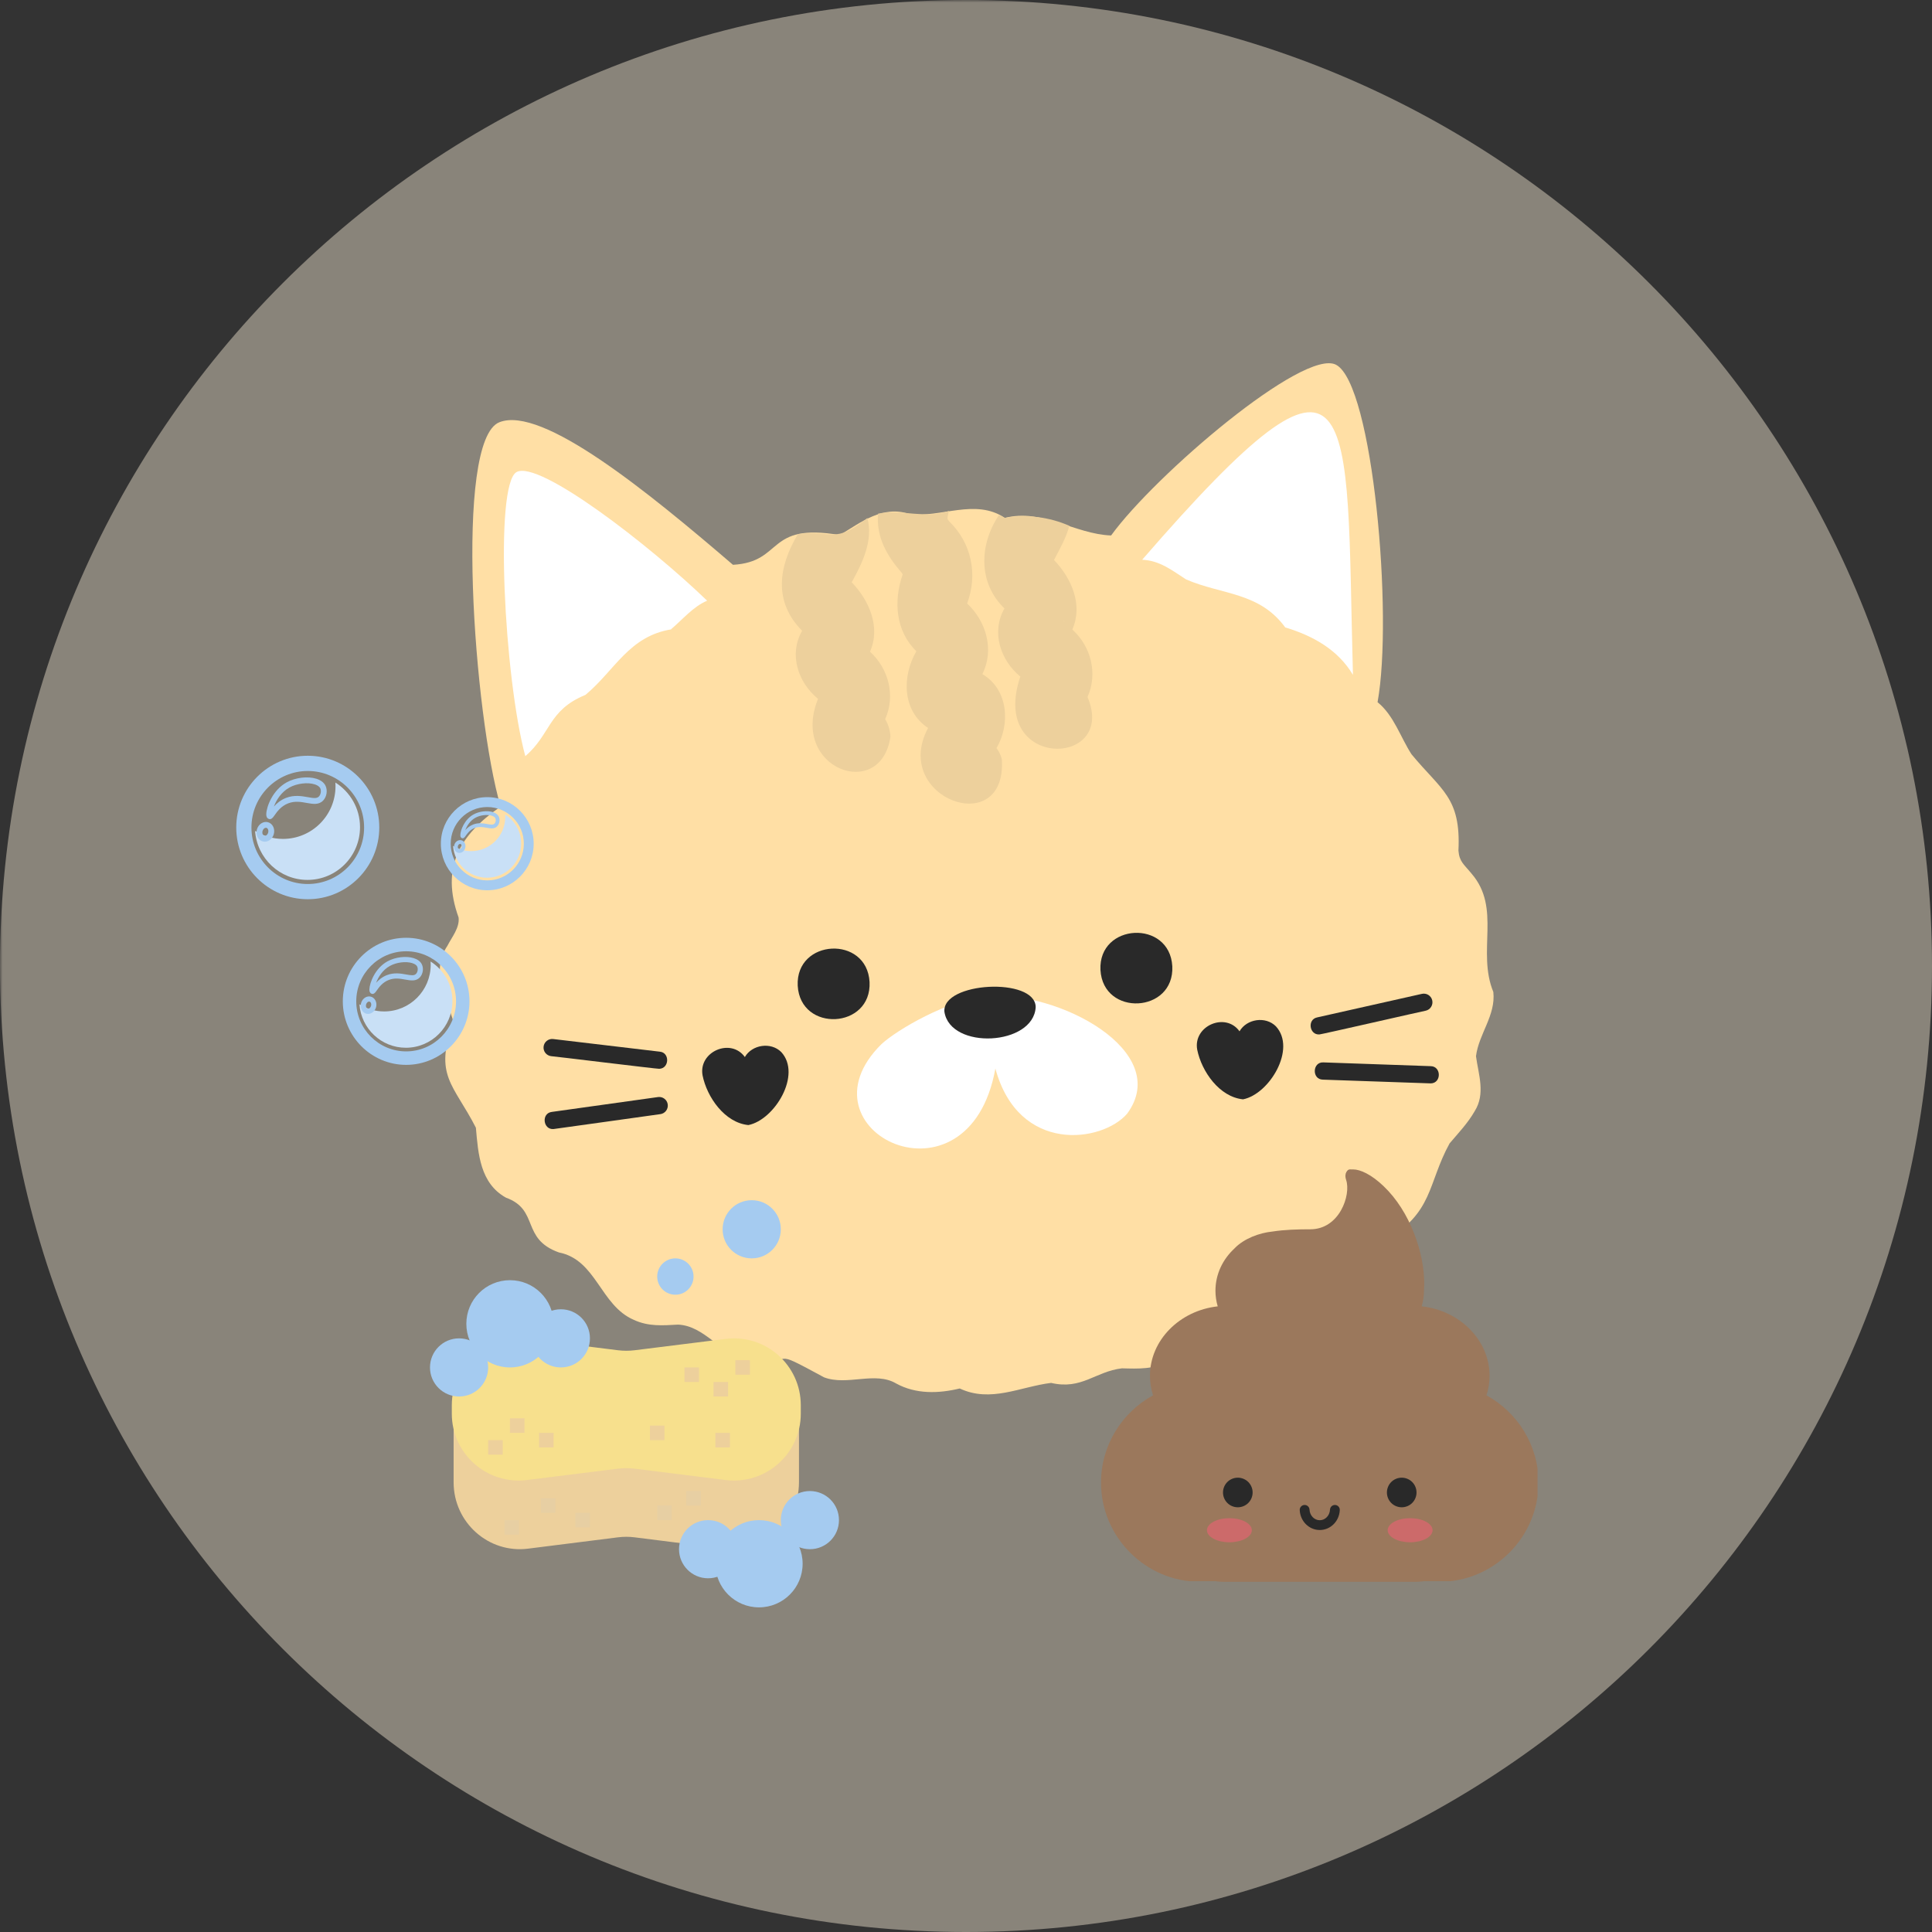
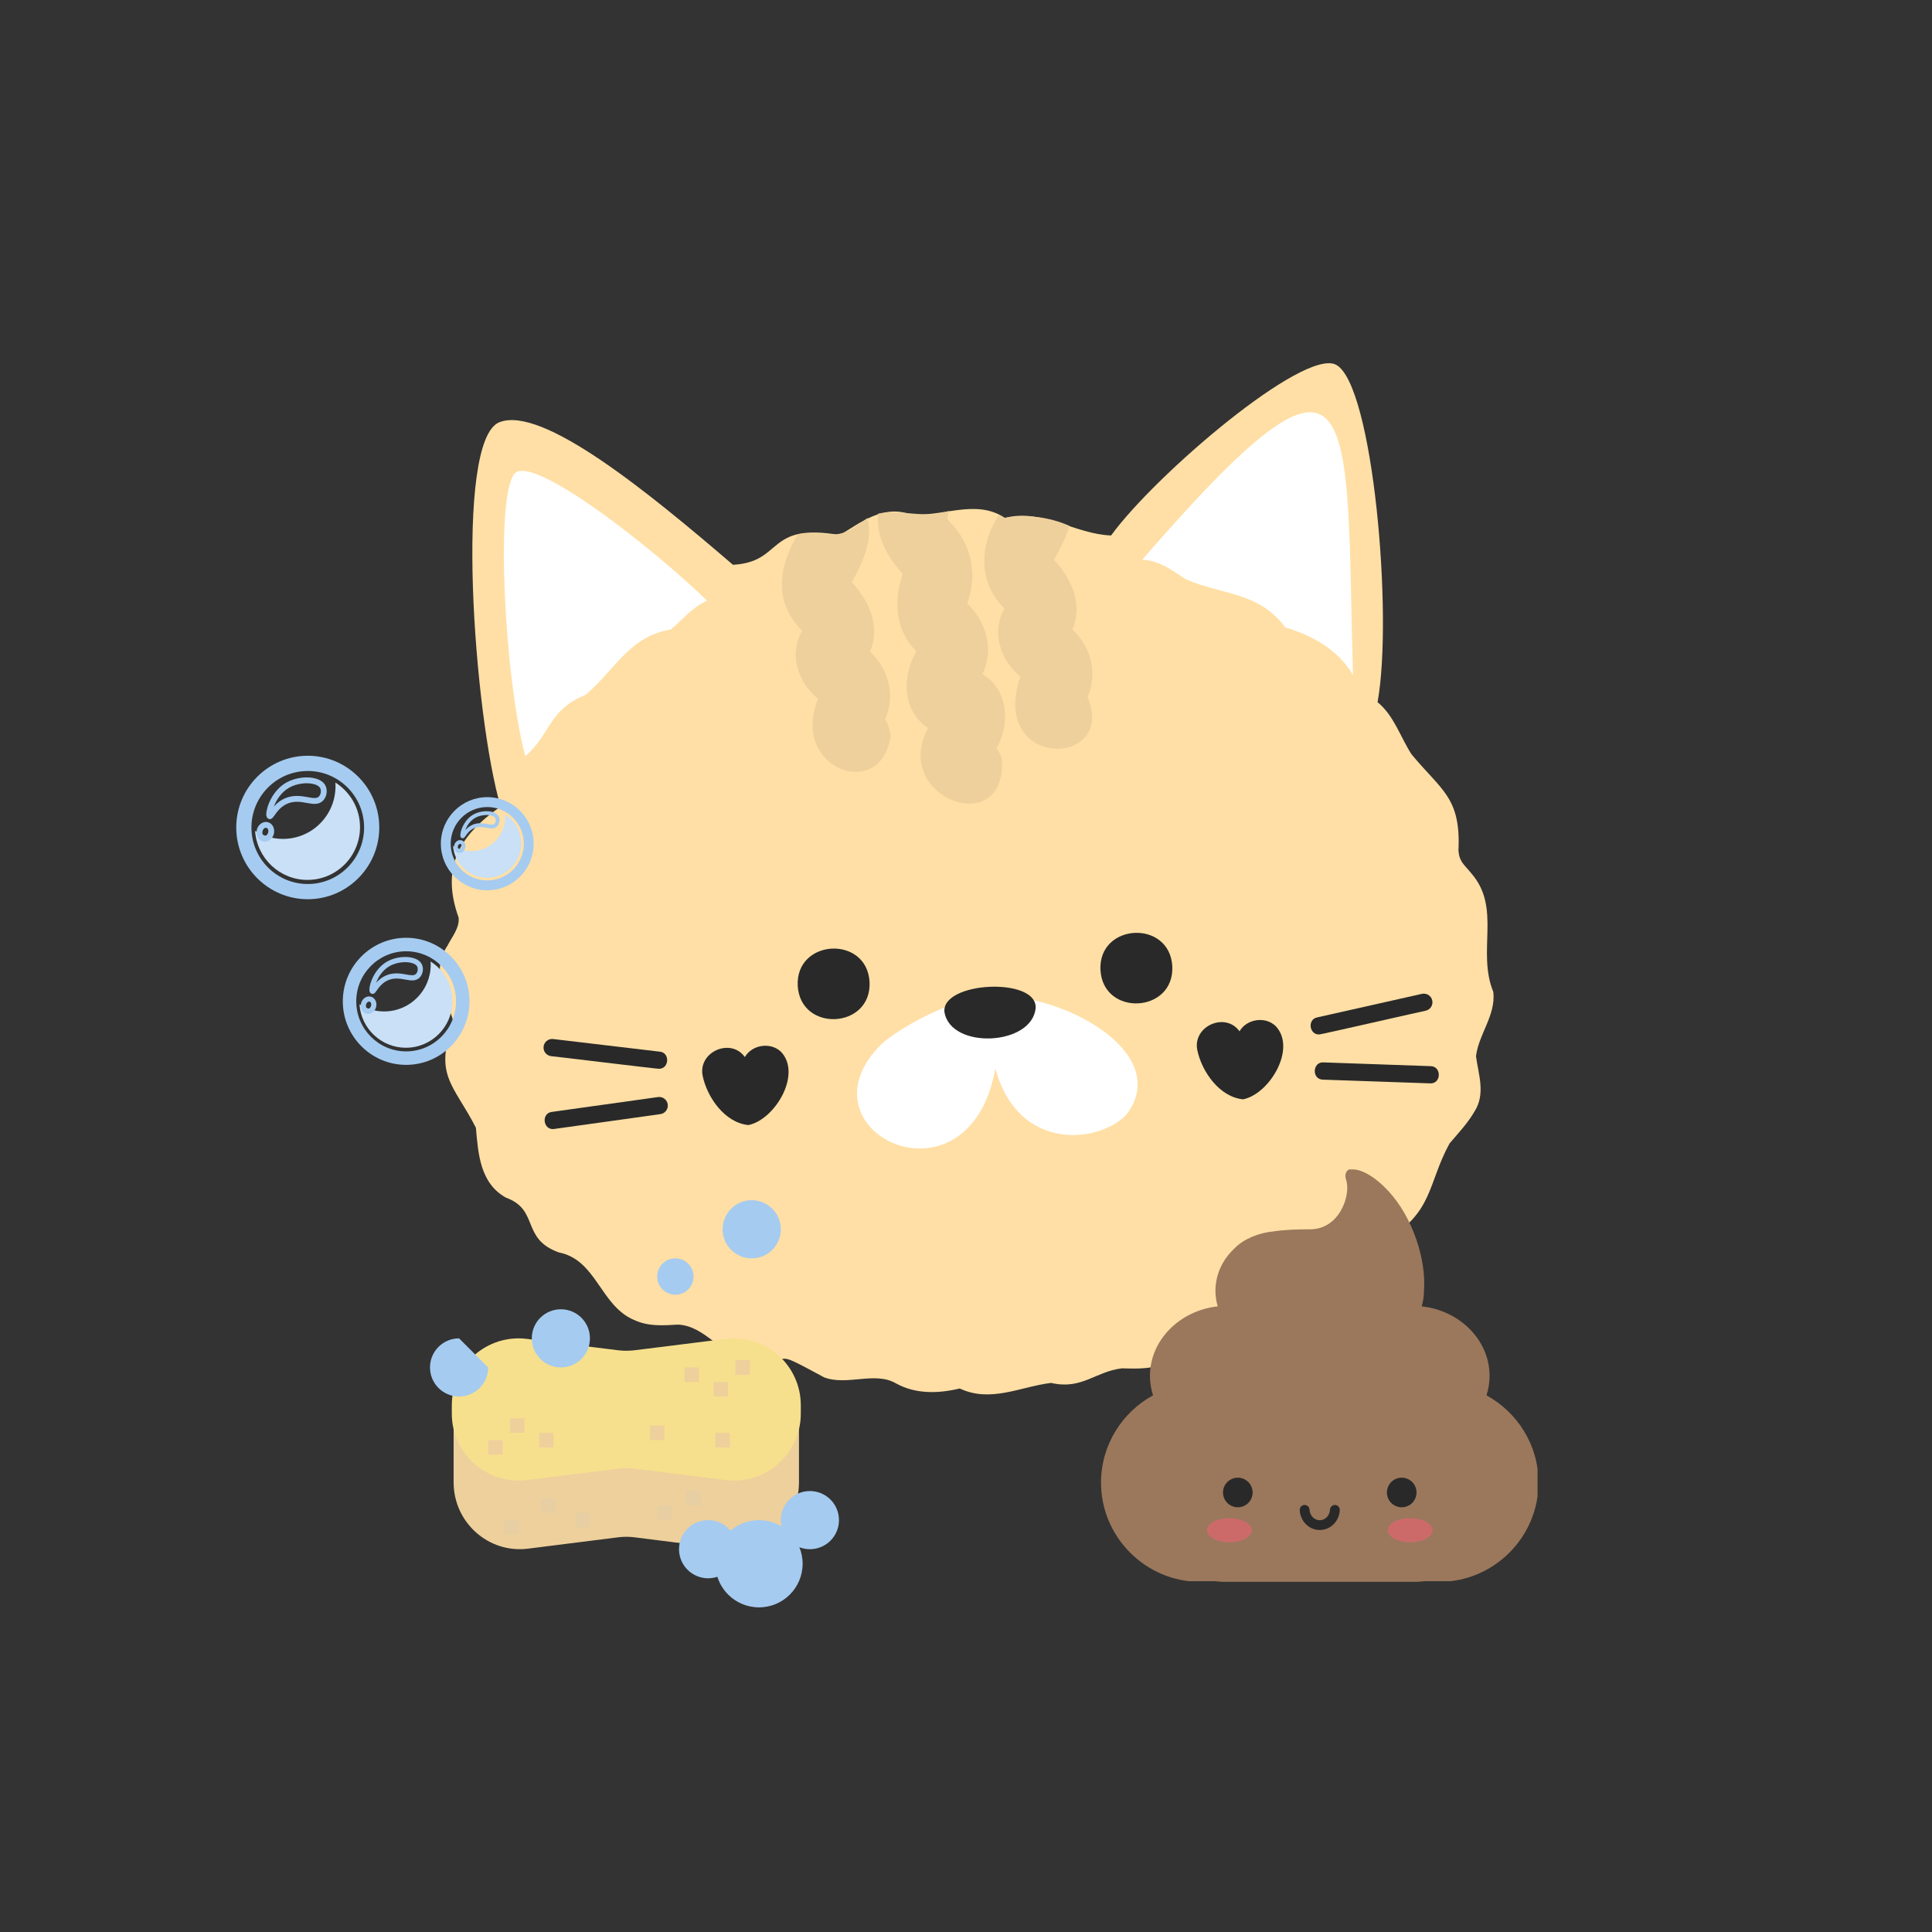
<svg xmlns="http://www.w3.org/2000/svg" version="1.0" preserveAspectRatio="xMidYMid meet" height="500" viewBox="0 0 375 375" zoomAndPan="magnify" width="500">
  <rect x="0" y="0" width="375" height="375" fill="#333333" stroke="none" />
  <defs>
    <filter id="55b7b1e716" height="100%" width="100%" y="0%" x="0%">
      <feColorMatrix color-interpolation-filters="sRGB" values="0 0 0 0 1 0 0 0 0 1 0 0 0 0 1 0 0 0 1 0" />
    </filter>
    <mask id="a527ebfa87">
      <g filter="url(#55b7b1e716)">
        <rect fill-opacity="0.42" height="450" y="-37.5" fill="#000000" width="450" x="-37.5" />
      </g>
    </mask>
    <clipPath id="a642c7b3e8">
-       <path clip-rule="nonzero" d="M 0 0 L 375 0 L 375 375 L 0 375 Z M 0 0" />
-     </clipPath>
+       </clipPath>
    <clipPath id="30a845c52a">
      <path clip-rule="nonzero" d="M 187.5 0 C 83.945 0 0 83.945 0 187.5 C 0 291.055 83.945 375 187.5 375 C 291.055 375 375 291.055 375 187.5 C 375 83.945 291.055 0 187.5 0 Z M 187.5 0" />
    </clipPath>
    <clipPath id="44dc1a0b48">
      <rect height="375" y="0" width="375" x="0" />
    </clipPath>
    <clipPath id="ccd1d64a41">
      <path clip-rule="nonzero" d="M 213.684 226 L 298.434 226 L 298.434 306.906 L 213.684 306.906 Z M 213.684 226" />
    </clipPath>
    <clipPath id="7746ac0b74">
      <path clip-rule="nonzero" d="M 222 226 L 290 226 L 290 306.906 L 222 306.906 Z M 222 226" />
    </clipPath>
    <clipPath id="367069d67e">
      <path clip-rule="nonzero" d="M 85 154 L 103.605 154 L 103.605 173 L 85 173 Z M 85 154" />
    </clipPath>
    <clipPath id="0b22bd8626">
      <path clip-rule="nonzero" d="M 66 182 L 92 182 L 92 206.688 L 66 206.688 Z M 66 182" />
    </clipPath>
    <clipPath id="251fe2bebe">
      <path clip-rule="nonzero" d="M 45.855 146.688 L 74 146.688 L 74 175 L 45.855 175 Z M 45.855 146.688" />
    </clipPath>
    <clipPath id="8219bc376a">
      <path clip-rule="nonzero" d="M 140 232.746 L 152 232.746 L 152 245 L 140 245 Z M 140 232.746" />
    </clipPath>
    <clipPath id="6bcd1c6a19">
      <path clip-rule="nonzero" d="M 83.531 259 L 95 259 L 95 272 L 83.531 272 Z M 83.531 259" />
    </clipPath>
  </defs>
  <g mask="url(#a527ebfa87)">
    <g transform="matrix(1, 0, 0, 1, 0, 0)">
      <g clip-path="url(#44dc1a0b48)">
        <g clip-path="url(#a642c7b3e8)">
          <g clip-path="url(#30a845c52a)">
            <rect fill-opacity="1" y="-82.5" height="540" fill="#fff2db" width="540" x="-82.5" />
          </g>
        </g>
      </g>
    </g>
  </g>
  <path fill-rule="nonzero" fill-opacity="1" d="M 289.855 192.543 C 286.621 184.652 291.457 176.32 285.629 169.57 C 284.133 167.73 283.266 167.297 283.082 165.098 C 283.59 154.758 279.762 153.426 273.969 146.398 C 271.797 143.039 270.562 138.871 267.383 136.293 C 270.438 119.562 266.5 74.609 259.336 70.805 C 253.086 67.5 224.184 92.18 215.664 103.934 C 208.656 103.688 202.273 98.648 195.039 100.527 C 189.312 96.668 182.559 100.57 176.504 99.766 C 171.297 98.039 167.188 101.336 163.004 103.855 C 148.594 101.375 152.172 109.062 142.27 109.629 C 125.754 95.453 105.234 78.684 96.938 81.953 C 88.055 85.418 92.027 139.051 97.168 156.555 C 89.102 162.176 85.543 168.402 89.012 178.086 C 89.246 180.086 87.695 181.887 86.848 183.57 C 83.52 188.535 86.676 193.484 88.023 198.387 C 84.145 208.82 88.027 210.398 92.371 218.891 C 92.816 223.965 93.188 229.672 98.199 232.461 C 104.746 234.836 101.062 240.441 108.484 243.098 C 115.793 244.547 116.488 253.367 123.031 256.188 C 125.895 257.504 128.59 257.27 131.621 257.105 C 136.848 257.352 139.844 262.91 144.992 263.875 C 155.629 265.172 148.344 261.047 159.953 267.34 C 164.422 269.043 169.875 266.113 173.938 268.531 C 177.773 270.633 182.145 270.5 186.285 269.504 C 192.312 272.332 198.031 269.148 204.02 268.422 C 209.988 269.809 212.574 266.207 217.773 265.59 C 220.914 265.68 224.035 265.809 226.902 264.199 C 228.891 263.098 229.379 261.457 231.668 261.207 C 239.762 261.109 239.441 259.941 245.492 255.805 C 263.406 253.238 256.969 248.512 268.68 240.883 C 278.285 235.426 277.035 229.816 281.363 221.934 C 283.059 219.93 284.938 217.965 286.238 215.672 C 288.371 212.289 286.961 208.539 286.488 205.008 C 287.039 200.648 290.348 197.102 289.855 192.543 Z M 289.855 192.543" fill="#ffdfa5" />
  <path fill-rule="nonzero" fill-opacity="1" d="M 137.254 116.594 C 134.492 117.766 132.48 120.277 130.242 122.137 C 130.301 122.145 130.355 122.145 130.414 122.137 C 122.07 123.441 119.371 130.105 113.641 134.875 C 106.332 137.863 106.93 142.535 101.961 146.766 C 97.867 131.57 95.914 93.996 100.277 91.621 C 104.645 89.246 126.074 105.801 137.254 116.594 Z M 137.254 116.594" fill="#ffffff" />
  <path fill-rule="nonzero" fill-opacity="1" d="M 262.605 130.988 C 259.684 126.082 254.789 123.383 249.473 121.785 C 249.496 121.836 249.527 121.879 249.566 121.922 C 244.523 114.883 237.215 115.496 230.207 112.461 C 227.504 110.715 225.086 108.781 221.695 108.648 C 264.539 59.246 261.18 78.371 262.605 130.988 Z M 262.605 130.988" fill="#ffffff" />
  <path fill-rule="nonzero" fill-opacity="1" d="M 168.781 190.605 C 169.215 199.727 155.352 200.449 154.836 191.328 C 154.402 182.211 168.27 181.488 168.781 190.605 Z M 168.781 190.605" fill="#292929" />
  <path fill-rule="nonzero" fill-opacity="1" d="M 227.543 187.551 C 227.977 196.672 214.109 197.391 213.598 188.273 C 213.164 179.152 227.027 178.434 227.543 187.551 Z M 227.543 187.551" fill="#292929" />
  <path fill-rule="nonzero" fill-opacity="1" d="M 256.113 200.781 C 254.148 200.938 253.691 197.875 255.664 197.477 L 275.996 192.906 C 276.211 192.855 276.43 192.852 276.648 192.891 C 276.867 192.926 277.07 193.004 277.258 193.125 C 277.445 193.242 277.605 193.395 277.734 193.578 C 277.859 193.758 277.949 193.957 277.996 194.176 C 278.047 194.391 278.051 194.609 278.012 194.828 C 277.973 195.047 277.895 195.25 277.777 195.438 C 277.656 195.625 277.508 195.785 277.324 195.914 C 277.145 196.039 276.945 196.129 276.727 196.176 C 276.352 196.223 256.488 200.777 256.113 200.781 Z M 256.113 200.781" fill="#292929" />
  <path fill-rule="nonzero" fill-opacity="1" d="M 277.734 210.285 C 277.598 210.285 256.91 209.559 256.766 209.559 C 254.598 209.52 254.719 206.09 256.879 206.211 L 277.699 206.941 C 279.781 206.973 279.805 210.219 277.734 210.285 Z M 277.734 210.285" fill="#292929" />
  <path fill-rule="nonzero" fill-opacity="1" d="M 127.949 207.453 C 127.59 207.492 107.312 205 106.965 205 C 106.746 204.973 106.539 204.906 106.348 204.793 C 106.152 204.684 105.988 204.543 105.852 204.367 C 105.715 204.191 105.617 204 105.559 203.785 C 105.5 203.57 105.484 203.352 105.512 203.133 C 105.539 202.914 105.605 202.707 105.715 202.512 C 105.824 202.32 105.965 202.156 106.141 202.02 C 106.316 201.883 106.512 201.781 106.723 201.723 C 106.938 201.664 107.156 201.648 107.375 201.676 L 128.07 204.129 C 130.047 204.309 129.93 207.402 127.949 207.453 Z M 127.949 207.453" fill="#292929" />
  <path fill-rule="nonzero" fill-opacity="1" d="M 107.43 219.148 C 105.383 219.297 105.039 216.066 107.113 215.82 L 127.75 212.934 C 127.969 212.906 128.184 212.922 128.395 212.98 C 128.605 213.039 128.797 213.133 128.973 213.27 C 129.145 213.402 129.285 213.562 129.398 213.754 C 129.508 213.941 129.578 214.145 129.605 214.363 C 129.637 214.578 129.625 214.793 129.57 215.004 C 129.516 215.219 129.426 215.414 129.293 215.59 C 129.164 215.766 129.004 215.91 128.82 216.023 C 128.633 216.137 128.43 216.211 128.215 216.246 C 128.066 216.262 107.566 219.145 107.43 219.148 Z M 107.43 219.148" fill="#292929" />
  <path fill-rule="nonzero" fill-opacity="1" d="M 151.641 204.203 C 149.621 202.184 145.961 202.766 144.574 205.172 C 141.859 201.383 135.535 204.117 136.367 208.727 C 137.211 212.961 140.68 217.926 145.262 218.375 C 150.359 217.355 155.668 208.578 151.641 204.203 Z M 151.641 204.203" fill="#292929" />
  <path fill-rule="nonzero" fill-opacity="1" d="M 247.652 199.207 C 245.629 197.184 241.973 197.77 240.59 200.176 C 237.871 196.387 231.551 199.117 232.375 203.727 C 233.223 207.965 236.691 212.934 241.277 213.379 C 246.379 212.371 251.688 203.586 247.652 199.207 Z M 247.652 199.207" fill="#292929" />
  <path fill-rule="nonzero" fill-opacity="1" d="M 171.105 202.652 C 174.094 199.891 184.082 194.02 191.508 193.379 C 205.359 192.152 227.668 204.062 218.781 216.16 C 213.945 221.777 197.711 224.051 193.203 207.402 C 188.047 235.953 154.016 219.516 171.105 202.652 Z M 171.105 202.652" fill="#ffffff" />
  <path fill-rule="nonzero" fill-opacity="1" d="M 201.027 195.48 C 200.617 202.996 184.484 203.832 183.312 196.402 C 182.77 190.555 200.965 189.605 201.027 195.48 Z M 201.027 195.48" fill="#292929" />
  <path fill-rule="nonzero" fill-opacity="1" d="M 172.836 142.988 C 170.98 155.668 153.258 149.215 158.781 135.645 C 154.898 132.484 153.055 127.008 155.695 122.43 C 150.148 116.863 151.043 110.105 154.828 103.738 C 154.797 103.719 154.77 103.699 154.738 103.684 C 161.715 102.773 161.762 105.781 168.363 100.543 C 169.52 104.914 167.406 109.258 165.316 113.016 C 168.699 116.539 170.977 121.684 168.871 126.492 C 172.492 129.789 173.848 135.082 171.812 139.582 C 172.43 140.633 172.77 141.77 172.836 142.988 Z M 172.836 142.988" fill="#edd09c" />
  <path fill-rule="nonzero" fill-opacity="1" d="M 211.082 135.285 C 213.125 130.762 211.773 125.465 208.141 122.195 C 210.246 117.383 207.988 112.242 204.582 108.695 C 205.688 106.559 206.938 104.418 207.559 102.055 C 205.59 101.195 203.543 100.633 201.41 100.371 C 199.277 100.109 197.156 100.16 195.039 100.523 C 194.738 100.359 194.262 100.184 193.879 100 C 190.047 105.727 189.836 113.168 194.965 118.098 C 192.348 122.68 194.176 128.164 198.047 131.324 C 191.875 149.52 216.965 149.062 211.082 135.285 Z M 195.562 119.004 C 195.555 118.984 195.555 118.969 195.562 118.949 C 195.562 118.988 195.598 119.023 195.562 119.055 C 195.523 119.09 195.578 119.023 195.562 119.004 Z M 206.391 120.469 C 206.516 120.5 206.609 120.57 206.676 120.68 C 206.57 120.609 206.453 120.52 206.391 120.469 Z M 206.391 120.469" fill="#edd09c" />
  <path fill-rule="nonzero" fill-opacity="1" d="M 194.457 147.355 C 195.492 163.121 172.859 154.98 180.141 141.293 C 175.07 137.984 175.07 131.215 177.863 126.402 C 173.824 122.457 173.406 116.668 175.215 111.477 C 175.133 111.375 175.062 111.266 174.996 111.152 C 172.133 107.848 170.047 104.254 170.434 99.699 C 175.07 98.754 179.434 100.82 184.203 99.176 C 184.027 99.68 183.934 100.199 183.91 100.73 C 184.039 100.926 184.129 101.055 184.18 101.141 C 188.562 105.344 189.844 111.469 187.719 117.129 C 191.441 120.621 193.039 126.148 190.676 130.844 C 195.711 133.812 196.152 140.551 193.422 145.207 C 193.91 145.855 194.254 146.57 194.457 147.355 Z M 194.457 147.355" fill="#edd09c" />
  <g clip-path="url(#ccd1d64a41)">
    <path fill-rule="nonzero" fill-opacity="1" d="M 288.523 270.836 C 288.91 269.633 289.125 268.363 289.125 267.047 C 289.125 260.121 283.344 254.367 275.949 253.562 C 276.234 252.594 276.391 251.578 276.391 250.527 C 276.855 244.738 274.352 236.438 269.477 231.172 C 264.602 225.906 260.309 226.102 261.285 229.027 C 262.262 231.949 259.992 238.605 254.336 238.605 C 251.855 238.605 249.34 238.676 247.027 239.035 C 244.445 239.289 241.469 240.398 239.637 242.289 C 239.637 242.293 239.637 242.297 239.637 242.301 C 237.348 244.398 235.918 247.316 235.918 250.527 C 235.918 251.578 236.074 252.594 236.359 253.562 C 228.977 254.379 223.207 260.129 223.207 267.051 C 223.207 268.363 223.418 269.633 223.805 270.836 C 217.801 274.109 213.707 280.484 213.707 287.77 C 213.707 298.363 222.375 307.035 232.973 307.035 L 279.359 307.035 C 289.957 307.035 298.625 298.363 298.625 287.77 C 298.625 280.484 294.527 274.109 288.523 270.836 Z M 288.523 270.836" fill="#9b785c" />
  </g>
  <g clip-path="url(#7746ac0b74)">
    <path fill-rule="nonzero" fill-opacity="1" d="M 284.242 276.93 C 283.348 277.75 282.219 278.449 280.82 278.98 C 277.836 280.121 275.145 280.227 272.977 279.941 C 271.859 279.793 271.848 278.191 272.961 278.031 C 276.848 277.469 280.078 275.891 281.848 273.645 C 283.57 271.461 285.109 267.109 283.598 263.141 C 281.449 259.668 277.418 257.254 272.762 257.031 C 271.484 257.945 269.848 258.34 268.289 258.477 C 267.25 258.57 266.82 257.191 267.73 256.676 C 268.977 255.961 270.258 254.918 271.262 253.395 C 272.836 250.996 273.137 246.016 272.738 242.68 C 271.711 238.48 269.828 234.414 266.824 231.172 C 262.801 226.824 261.832 226.199 261.234 227.758 C 264.121 230.27 265.414 234.414 264.117 238.305 C 263.059 242.281 259.082 244.668 255.371 244.668 C 249.945 244.422 242.914 243.719 240.465 248.746 C 240.469 248.742 240.473 248.742 240.473 248.742 C 239.559 250.789 239.598 255.586 246.094 257.531 C 247.141 257.848 246.941 259.383 245.852 259.422 C 243.656 259.496 241.098 259.016 238.938 257.066 C 234.551 257.469 230.785 259.82 228.734 263.133 C 227.219 267.102 228.758 271.461 230.48 273.645 C 232.25 275.891 235.484 277.469 239.367 278.031 C 240.484 278.191 240.469 279.793 239.352 279.941 C 237.188 280.227 234.492 280.121 231.508 278.98 C 230.125 278.453 228.984 277.758 228.074 276.945 C 224.73 280.078 222.598 284.77 222.598 289.996 C 222.598 299.367 229.449 307.035 237.828 307.035 L 274.504 307.035 C 282.879 307.035 289.734 299.367 289.734 289.996 C 289.734 284.762 287.59 280.062 284.242 276.93 Z M 284.242 276.93" fill="#9b785c" />
  </g>
  <path fill-rule="nonzero" fill-opacity="1" d="M 243.133 289.691 C 243.133 290.07 243.059 290.438 242.914 290.789 C 242.766 291.141 242.559 291.453 242.289 291.723 C 242.02 291.992 241.711 292.199 241.355 292.344 C 241.004 292.488 240.637 292.562 240.258 292.562 C 239.875 292.562 239.508 292.488 239.156 292.344 C 238.805 292.199 238.496 291.992 238.227 291.723 C 237.957 291.453 237.75 291.141 237.602 290.789 C 237.457 290.438 237.383 290.07 237.383 289.691 C 237.383 289.309 237.457 288.941 237.602 288.59 C 237.75 288.238 237.957 287.926 238.227 287.656 C 238.496 287.387 238.805 287.18 239.156 287.035 C 239.508 286.891 239.875 286.816 240.258 286.816 C 240.637 286.816 241.004 286.891 241.355 287.035 C 241.711 287.18 242.02 287.387 242.289 287.656 C 242.559 287.926 242.766 288.238 242.914 288.59 C 243.059 288.941 243.133 289.309 243.133 289.691 Z M 243.133 289.691" fill="#292929" />
  <path fill-rule="nonzero" fill-opacity="1" d="M 274.945 289.691 C 274.945 290.07 274.875 290.438 274.727 290.789 C 274.582 291.141 274.375 291.453 274.105 291.723 C 273.836 291.992 273.523 292.199 273.172 292.344 C 272.82 292.488 272.453 292.562 272.074 292.562 C 271.691 292.562 271.324 292.488 270.973 292.344 C 270.621 292.199 270.309 291.992 270.039 291.723 C 269.77 291.453 269.562 291.141 269.418 290.789 C 269.273 290.438 269.199 290.07 269.199 289.691 C 269.199 289.309 269.273 288.941 269.418 288.59 C 269.562 288.238 269.77 287.926 270.039 287.656 C 270.309 287.387 270.621 287.18 270.973 287.035 C 271.324 286.891 271.691 286.816 272.074 286.816 C 272.453 286.816 272.82 286.891 273.172 287.035 C 273.523 287.18 273.836 287.387 274.105 287.656 C 274.375 287.926 274.582 288.238 274.727 288.59 C 274.875 288.941 274.945 289.309 274.945 289.691 Z M 274.945 289.691" fill="#292929" />
  <path fill-rule="nonzero" fill-opacity="1" d="M 278.062 297.016 C 278.062 297.324 277.953 297.625 277.73 297.91 C 277.512 298.195 277.195 298.449 276.789 298.668 C 276.379 298.887 275.906 299.059 275.375 299.176 C 274.84 299.293 274.285 299.355 273.707 299.355 C 273.129 299.355 272.574 299.293 272.039 299.176 C 271.504 299.059 271.035 298.887 270.625 298.668 C 270.215 298.449 269.902 298.195 269.68 297.91 C 269.457 297.625 269.348 297.324 269.348 297.016 C 269.348 296.707 269.457 296.406 269.68 296.121 C 269.902 295.836 270.215 295.582 270.625 295.363 C 271.035 295.145 271.504 294.973 272.039 294.855 C 272.574 294.738 273.129 294.68 273.707 294.68 C 274.285 294.68 274.84 294.738 275.375 294.855 C 275.906 294.973 276.379 295.145 276.789 295.363 C 277.195 295.582 277.512 295.836 277.73 296.121 C 277.953 296.406 278.062 296.707 278.062 297.016 Z M 278.062 297.016" fill="#cc6a6a" />
  <path fill-rule="nonzero" fill-opacity="1" d="M 242.98 297.016 C 242.98 297.324 242.871 297.625 242.648 297.91 C 242.43 298.195 242.113 298.449 241.707 298.668 C 241.297 298.887 240.824 299.059 240.293 299.176 C 239.758 299.293 239.203 299.355 238.625 299.355 C 238.047 299.355 237.492 299.293 236.957 299.176 C 236.422 299.059 235.953 298.887 235.543 298.668 C 235.133 298.449 234.82 298.195 234.598 297.91 C 234.375 297.625 234.266 297.324 234.266 297.016 C 234.266 296.707 234.375 296.406 234.598 296.121 C 234.82 295.836 235.133 295.582 235.543 295.363 C 235.953 295.145 236.422 294.973 236.957 294.855 C 237.492 294.738 238.047 294.68 238.625 294.68 C 239.203 294.68 239.758 294.738 240.293 294.855 C 240.824 294.973 241.297 295.145 241.707 295.363 C 242.113 295.582 242.43 295.836 242.648 296.121 C 242.871 296.406 242.98 296.707 242.98 297.016 Z M 242.98 297.016" fill="#cc6a6a" />
  <path fill-rule="nonzero" fill-opacity="1" d="M 242.844 289.285 C 242.844 289.465 242.809 289.645 242.738 289.812 C 242.668 289.98 242.566 290.129 242.438 290.258 C 242.309 290.391 242.16 290.488 241.988 290.559 C 241.82 290.629 241.645 290.664 241.461 290.664 C 241.277 290.664 241.102 290.629 240.934 290.559 C 240.766 290.488 240.617 290.391 240.484 290.258 C 240.355 290.129 240.258 289.98 240.188 289.812 C 240.117 289.645 240.082 289.465 240.082 289.285 C 240.082 289.102 240.117 288.926 240.188 288.754 C 240.258 288.586 240.355 288.438 240.484 288.309 C 240.617 288.18 240.766 288.078 240.934 288.008 C 241.102 287.938 241.277 287.902 241.461 287.902 C 241.645 287.902 241.82 287.938 241.988 288.008 C 242.16 288.078 242.309 288.18 242.438 288.309 C 242.566 288.438 242.668 288.586 242.738 288.754 C 242.809 288.926 242.844 289.102 242.844 289.285 Z M 242.844 289.285" fill="#292929" />
  <path fill-rule="nonzero" fill-opacity="1" d="M 274.625 289.285 C 274.625 289.465 274.59 289.645 274.52 289.812 C 274.449 289.98 274.352 290.129 274.223 290.258 C 274.09 290.391 273.941 290.488 273.773 290.559 C 273.605 290.629 273.43 290.664 273.246 290.664 C 273.062 290.664 272.887 290.629 272.719 290.559 C 272.547 290.488 272.398 290.391 272.27 290.258 C 272.141 290.129 272.039 289.98 271.969 289.812 C 271.898 289.645 271.863 289.465 271.863 289.285 C 271.863 289.102 271.898 288.926 271.969 288.754 C 272.039 288.586 272.141 288.438 272.27 288.309 C 272.398 288.18 272.547 288.078 272.719 288.008 C 272.887 287.938 273.062 287.902 273.246 287.902 C 273.43 287.902 273.605 287.938 273.773 288.008 C 273.941 288.078 274.09 288.18 274.223 288.309 C 274.352 288.438 274.449 288.586 274.52 288.754 C 274.59 288.926 274.625 289.102 274.625 289.285 Z M 274.625 289.285" fill="#292929" />
  <path fill-rule="nonzero" fill-opacity="1" d="M 256.164 296.973 C 254.086 296.973 252.379 295.277 252.277 293.109 C 252.254 292.582 252.66 292.137 253.184 292.113 C 253.715 292.094 254.152 292.496 254.176 293.02 C 254.23 294.172 255.105 295.074 256.164 295.074 C 257.227 295.074 258.098 294.172 258.152 293.02 C 258.176 292.496 258.617 292.09 259.145 292.113 C 259.672 292.137 260.078 292.582 260.051 293.109 C 259.953 295.277 258.246 296.973 256.164 296.973 Z M 256.164 296.973" fill="#292929" />
  <path fill-rule="nonzero" fill-opacity="1" d="M 98.055 158.102 C 98.062 158.254 98.07 158.406 98.07 158.562 C 98.07 162.23 95.109 165.203 91.453 165.203 C 90.164 165.203 88.957 164.832 87.941 164.191 C 88.176 167.641 91.043 170.367 94.543 170.367 C 98.195 170.367 101.16 167.395 101.16 163.727 C 101.16 161.355 99.918 159.273 98.055 158.102 Z M 98.055 158.102" fill="#c9e0f6" />
  <g clip-path="url(#367069d67e)">
    <path fill-rule="nonzero" fill-opacity="1" d="M 94.578 172.801 C 89.609 172.801 85.57 168.746 85.57 163.766 C 85.57 158.781 89.613 154.727 94.578 154.727 C 99.547 154.727 103.586 158.781 103.586 163.766 C 103.586 168.746 99.547 172.801 94.578 172.801 Z M 94.578 156.645 C 90.664 156.645 87.48 159.84 87.48 163.766 C 87.48 167.688 90.664 170.883 94.578 170.883 C 98.492 170.883 101.676 167.688 101.676 163.766 C 101.676 159.84 98.492 156.645 94.578 156.645 Z M 94.578 156.645" fill="#a5cbf0" />
  </g>
  <path fill-rule="nonzero" fill-opacity="1" d="M 89.352 162.066 C 89.375 161.152 90.152 159.039 91.934 158.07 C 93.047 157.465 94.578 157.281 95.664 157.625 C 96.215 157.801 96.609 158.098 96.805 158.488 C 97.098 159.078 96.977 159.883 96.516 160.367 C 95.969 160.945 95.23 160.812 94.445 160.668 C 93.746 160.543 92.953 160.398 92.117 160.719 C 91.203 161.07 90.699 161.789 90.398 162.219 C 90.199 162.508 89.945 162.867 89.586 162.648 C 89.555 162.629 89.527 162.605 89.504 162.582 C 89.344 162.418 89.348 162.16 89.352 162.066 Z M 95.445 158.328 C 94.551 158.047 93.219 158.211 92.285 158.719 C 91.219 159.301 90.609 160.336 90.312 161.129 C 90.668 160.727 91.164 160.297 91.852 160.031 C 92.879 159.637 93.82 159.809 94.578 159.945 C 95.301 160.074 95.723 160.133 95.984 159.855 C 96.254 159.578 96.285 159.094 96.148 158.82 C 96.117 158.758 96.074 158.703 96.027 158.652 C 95.871 158.492 95.637 158.391 95.445 158.328 Z M 95.445 158.328" fill="#a5cbf0" />
  <path fill-rule="nonzero" fill-opacity="1" d="M 88.172 164.012 C 88.359 163.344 88.988 162.938 89.574 163.102 C 90.16 163.266 90.484 163.941 90.297 164.605 C 90.113 165.273 89.484 165.68 88.898 165.516 C 88.727 165.469 88.574 165.375 88.453 165.25 C 88.164 164.953 88.043 164.48 88.172 164.012 Z M 89.375 163.812 C 89.184 163.758 88.957 163.941 88.883 164.211 C 88.805 164.48 88.906 164.754 89.098 164.805 C 89.289 164.859 89.516 164.68 89.59 164.41 C 89.648 164.203 89.605 163.996 89.496 163.887 C 89.461 163.852 89.422 163.824 89.375 163.812 Z M 89.375 163.812" fill="#a5cbf0" />
  <path fill-rule="nonzero" fill-opacity="1" d="M 83.574 186.629 C 83.59 186.836 83.598 187.047 83.598 187.262 C 83.598 192.266 79.555 196.32 74.566 196.32 C 72.805 196.32 71.164 195.812 69.773 194.938 C 70.098 199.648 74.004 203.367 78.781 203.367 C 83.77 203.367 87.816 199.312 87.816 194.309 C 87.816 191.07 86.121 188.23 83.574 186.629 Z M 83.574 186.629" fill="#c9e0f6" />
  <g clip-path="url(#0b22bd8626)">
    <path fill-rule="nonzero" fill-opacity="1" d="M 78.832 206.691 C 72.055 206.691 66.539 201.156 66.539 194.359 C 66.539 187.559 72.055 182.023 78.832 182.023 C 85.609 182.023 91.125 187.559 91.125 194.359 C 91.125 201.156 85.609 206.691 78.832 206.691 Z M 78.832 184.641 C 73.492 184.641 69.148 189 69.148 194.359 C 69.148 199.715 73.492 204.074 78.832 204.074 C 84.172 204.074 88.516 199.715 88.516 194.359 C 88.516 189 84.172 184.641 78.832 184.641 Z M 78.832 184.641" fill="#a5cbf0" />
  </g>
  <path fill-rule="nonzero" fill-opacity="1" d="M 71.699 192.039 C 71.73 190.793 72.793 187.91 75.227 186.586 C 76.742 185.762 78.836 185.512 80.316 185.98 C 81.066 186.215 81.605 186.625 81.871 187.156 C 82.273 187.961 82.105 189.062 81.48 189.719 C 80.73 190.508 79.723 190.328 78.652 190.133 C 77.695 189.961 76.613 189.766 75.473 190.203 C 74.227 190.68 73.539 191.66 73.129 192.25 C 72.855 192.641 72.512 193.133 72.02 192.832 C 71.977 192.809 71.938 192.777 71.906 192.742 C 71.688 192.52 71.695 192.168 71.699 192.039 Z M 80.016 186.941 C 78.793 186.555 76.98 186.777 75.703 187.473 C 74.246 188.266 73.414 189.676 73.008 190.758 C 73.496 190.211 74.172 189.625 75.113 189.262 C 76.516 188.727 77.801 188.957 78.832 189.145 C 79.816 189.32 80.395 189.402 80.754 189.023 C 81.117 188.641 81.16 187.98 80.973 187.605 C 80.934 187.523 80.875 187.449 80.812 187.383 C 80.594 187.16 80.277 187.023 80.016 186.941 Z M 80.016 186.941" fill="#a5cbf0" />
  <path fill-rule="nonzero" fill-opacity="1" d="M 70.09 194.691 C 70.344 193.785 71.203 193.227 72 193.453 C 72.801 193.676 73.246 194.598 72.992 195.508 C 72.738 196.418 71.879 196.973 71.082 196.75 C 70.844 196.684 70.641 196.555 70.477 196.387 C 70.078 195.98 69.914 195.332 70.09 194.691 Z M 71.73 194.422 C 71.469 194.348 71.16 194.598 71.059 194.965 C 70.953 195.332 71.09 195.707 71.352 195.781 C 71.613 195.852 71.922 195.605 72.023 195.238 C 72.102 194.957 72.043 194.676 71.895 194.523 C 71.848 194.473 71.793 194.441 71.73 194.422 Z M 71.73 194.422" fill="#a5cbf0" />
  <path fill-rule="nonzero" fill-opacity="1" d="M 65.094 151.891 C 65.109 152.125 65.121 152.363 65.121 152.602 C 65.121 158.254 60.555 162.832 54.922 162.832 C 52.934 162.832 51.078 162.258 49.512 161.273 C 49.875 166.59 54.289 170.789 59.68 170.789 C 65.312 170.789 69.879 166.211 69.879 160.559 C 69.879 156.902 67.969 153.699 65.094 151.891 Z M 65.094 151.891" fill="#c9e0f6" />
  <g clip-path="url(#251fe2bebe)">
    <path fill-rule="nonzero" fill-opacity="1" d="M 59.738 174.539 C 52.082 174.539 45.855 168.293 45.855 160.617 C 45.855 152.938 52.082 146.691 59.738 146.691 C 67.391 146.691 73.617 152.938 73.617 160.617 C 73.617 168.293 67.391 174.539 59.738 174.539 Z M 59.738 149.648 C 53.707 149.648 48.805 154.566 48.805 160.617 C 48.805 166.664 53.707 171.586 59.738 171.586 C 65.766 171.586 70.672 166.664 70.672 160.617 C 70.672 154.566 65.766 149.648 59.738 149.648 Z M 59.738 149.648" fill="#a5cbf0" />
  </g>
  <path fill-rule="nonzero" fill-opacity="1" d="M 51.684 158 C 51.719 156.59 52.922 153.336 55.664 151.844 C 57.375 150.91 59.742 150.629 61.414 151.156 C 62.262 151.426 62.871 151.883 63.168 152.484 C 63.621 153.395 63.434 154.637 62.727 155.379 C 61.879 156.27 60.742 156.062 59.535 155.848 C 58.457 155.652 57.23 155.43 55.941 155.926 C 54.539 156.465 53.762 157.574 53.301 158.234 C 52.988 158.68 52.602 159.234 52.047 158.895 C 51.996 158.867 51.957 158.832 51.918 158.793 C 51.672 158.539 51.68 158.145 51.684 158 Z M 61.074 152.242 C 59.691 151.805 57.645 152.059 56.207 152.84 C 54.562 153.738 53.621 155.332 53.164 156.551 C 53.711 155.934 54.477 155.27 55.539 154.863 C 57.121 154.258 58.57 154.52 59.738 154.727 C 60.852 154.93 61.5 155.023 61.906 154.594 C 62.316 154.16 62.367 153.418 62.156 152.992 C 62.109 152.898 62.047 152.816 61.973 152.738 C 61.727 152.488 61.367 152.332 61.074 152.242 Z M 61.074 152.242" fill="#a5cbf0" />
  <path fill-rule="nonzero" fill-opacity="1" d="M 49.867 160.996 C 50.156 159.969 51.121 159.34 52.023 159.594 C 52.93 159.848 53.43 160.887 53.141 161.914 C 52.855 162.941 51.887 163.57 50.984 163.316 C 50.719 163.238 50.488 163.098 50.301 162.906 C 49.855 162.449 49.668 161.719 49.867 160.992 Z M 51.719 160.688 C 51.422 160.605 51.074 160.887 50.961 161.301 C 50.844 161.715 50.996 162.137 51.293 162.219 C 51.586 162.305 51.934 162.023 52.051 161.609 C 52.141 161.293 52.074 160.973 51.906 160.801 C 51.852 160.746 51.789 160.707 51.719 160.688 Z M 51.719 160.688" fill="#a5cbf0" />
  <path fill-rule="nonzero" fill-opacity="1" d="M 88.047 271.656 L 88.047 287.711 C 88.047 295.523 94.824 301.562 102.492 300.594 L 119.973 298.391 C 121.031 298.258 122.098 298.258 123.156 298.391 L 140.637 300.594 C 148.305 301.562 155.082 295.523 155.082 287.711 L 155.082 271.656 L 88.047 271.656" fill="#edd09c" />
  <path fill-rule="nonzero" fill-opacity="1" d="M 140.844 287.273 L 123.176 285.066 C 122.105 284.934 121.023 284.934 119.953 285.066 L 102.285 287.273 C 94.535 288.238 87.695 282.199 87.695 274.391 L 87.695 272.762 C 87.695 264.949 94.535 258.906 102.285 259.879 L 119.953 262.082 C 121.023 262.215 122.105 262.215 123.176 262.082 L 140.844 259.879 C 148.594 258.906 155.434 264.949 155.434 272.762 L 155.434 274.391 C 155.434 282.199 148.594 288.238 140.844 287.273" fill="#f7e08d" />
  <path fill-rule="nonzero" fill-opacity="1" d="M 107.453 280.941 L 104.629 280.941 L 104.629 278.117 L 107.453 278.117 L 107.453 280.941" fill="#edd09c" />
  <path fill-rule="nonzero" fill-opacity="1" d="M 101.809 278.117 L 98.984 278.117 L 98.984 275.297 L 101.809 275.297 L 101.809 278.117" fill="#edd09c" />
  <path fill-rule="nonzero" fill-opacity="1" d="M 97.574 282.352 L 94.75 282.352 L 94.75 279.531 L 97.574 279.531 L 97.574 282.352" fill="#edd09c" />
  <path fill-rule="nonzero" fill-opacity="1" d="M 135.676 268.238 L 132.855 268.238 L 132.855 265.418 L 135.676 265.418 L 135.676 268.238" fill="#edd09c" />
  <path fill-rule="nonzero" fill-opacity="1" d="M 141.32 271.062 L 138.5 271.062 L 138.5 268.238 L 141.32 268.238 L 141.32 271.062" fill="#edd09c" />
  <path fill-rule="nonzero" fill-opacity="1" d="M 145.555 266.828 L 142.734 266.828 L 142.734 264.008 L 145.555 264.008 L 145.555 266.828" fill="#edd09c" />
  <path fill-rule="nonzero" fill-opacity="1" d="M 130.387 295.055 L 127.562 295.055 L 127.562 292.23 L 130.387 292.23 L 130.387 295.055" fill="#e7cfa3" />
  <path fill-rule="nonzero" fill-opacity="1" d="M 136.031 292.23 L 133.207 292.23 L 133.207 289.41 L 136.031 289.41 L 136.031 292.23" fill="#e7cfa3" />
  <path fill-rule="nonzero" fill-opacity="1" d="M 141.676 280.941 L 138.852 280.941 L 138.852 278.117 L 141.676 278.117 L 141.676 280.941" fill="#edd09c" />
  <path fill-rule="nonzero" fill-opacity="1" d="M 128.973 279.531 L 126.152 279.531 L 126.152 276.707 L 128.973 276.707 L 128.973 279.531" fill="#edd09c" />
  <path fill-rule="nonzero" fill-opacity="1" d="M 114.508 296.465 L 111.688 296.465 L 111.688 293.641 L 114.508 293.641 L 114.508 296.465" fill="#e7cfa3" />
  <path fill-rule="nonzero" fill-opacity="1" d="M 107.805 293.641 L 104.98 293.641 L 104.98 290.82 L 107.805 290.82 L 107.805 293.641" fill="#e7cfa3" />
  <path fill-rule="nonzero" fill-opacity="1" d="M 100.75 297.875 L 97.926 297.875 L 97.926 295.055 L 100.75 295.055 L 100.75 297.875" fill="#e7cfa3" />
  <path fill-rule="nonzero" fill-opacity="1" d="M 134.617 247.777 C 134.617 249.727 133.043 251.305 131.09 251.305 C 129.141 251.305 127.562 249.727 127.562 247.777 C 127.562 245.824 129.141 244.25 131.09 244.25 C 133.043 244.25 134.617 245.824 134.617 247.777" fill="#a5cbf0" />
  <g clip-path="url(#8219bc376a)">
    <path fill-rule="nonzero" fill-opacity="1" d="M 151.555 238.605 C 151.555 241.723 149.027 244.25 145.91 244.25 C 142.789 244.25 140.262 241.723 140.262 238.605 C 140.262 235.484 142.789 232.957 145.91 232.957 C 149.027 232.957 151.555 235.484 151.555 238.605" fill="#a5cbf0" />
  </g>
  <path fill-rule="nonzero" fill-opacity="1" d="M 114.508 259.773 C 114.508 262.895 111.984 265.418 108.863 265.418 C 105.742 265.418 103.219 262.895 103.219 259.773 C 103.219 256.652 105.742 254.129 108.863 254.129 C 111.984 254.129 114.508 256.652 114.508 259.773" fill="#a5cbf0" />
  <g clip-path="url(#6bcd1c6a19)">
-     <path fill-rule="nonzero" fill-opacity="1" d="M 94.75 265.418 C 94.75 268.539 92.219 271.062 89.105 271.062 C 85.992 271.062 83.461 268.539 83.461 265.418 C 83.461 262.297 85.992 259.773 89.105 259.773 C 92.219 259.773 94.75 262.297 94.75 265.418" fill="#a5cbf0" />
+     <path fill-rule="nonzero" fill-opacity="1" d="M 94.75 265.418 C 94.75 268.539 92.219 271.062 89.105 271.062 C 85.992 271.062 83.461 268.539 83.461 265.418 C 83.461 262.297 85.992 259.773 89.105 259.773 " fill="#a5cbf0" />
  </g>
-   <path fill-rule="nonzero" fill-opacity="1" d="M 107.453 256.949 C 107.453 261.625 103.66 265.418 98.984 265.418 C 94.309 265.418 90.516 261.625 90.516 256.949 C 90.516 252.273 94.309 248.484 98.984 248.484 C 103.66 248.484 107.453 252.273 107.453 256.949" fill="#a5cbf0" />
  <path fill-rule="nonzero" fill-opacity="1" d="M 131.797 300.699 C 131.797 297.578 134.32 295.055 137.441 295.055 C 140.562 295.055 143.086 297.578 143.086 300.699 C 143.086 303.812 140.562 306.344 137.441 306.344 C 134.32 306.344 131.797 303.812 131.797 300.699" fill="#a5cbf0" />
  <path fill-rule="nonzero" fill-opacity="1" d="M 151.555 295.055 C 151.555 291.934 154.078 289.41 157.199 289.41 C 160.32 289.41 162.844 291.934 162.844 295.055 C 162.844 298.172 160.32 300.699 157.199 300.699 C 154.078 300.699 151.555 298.172 151.555 295.055" fill="#a5cbf0" />
  <path fill-rule="nonzero" fill-opacity="1" d="M 138.852 303.52 C 138.852 298.848 142.645 295.055 147.32 295.055 C 151.996 295.055 155.789 298.848 155.789 303.52 C 155.789 308.195 151.996 311.988 147.32 311.988 C 142.645 311.988 138.852 308.195 138.852 303.52" fill="#a5cbf0" />
</svg>